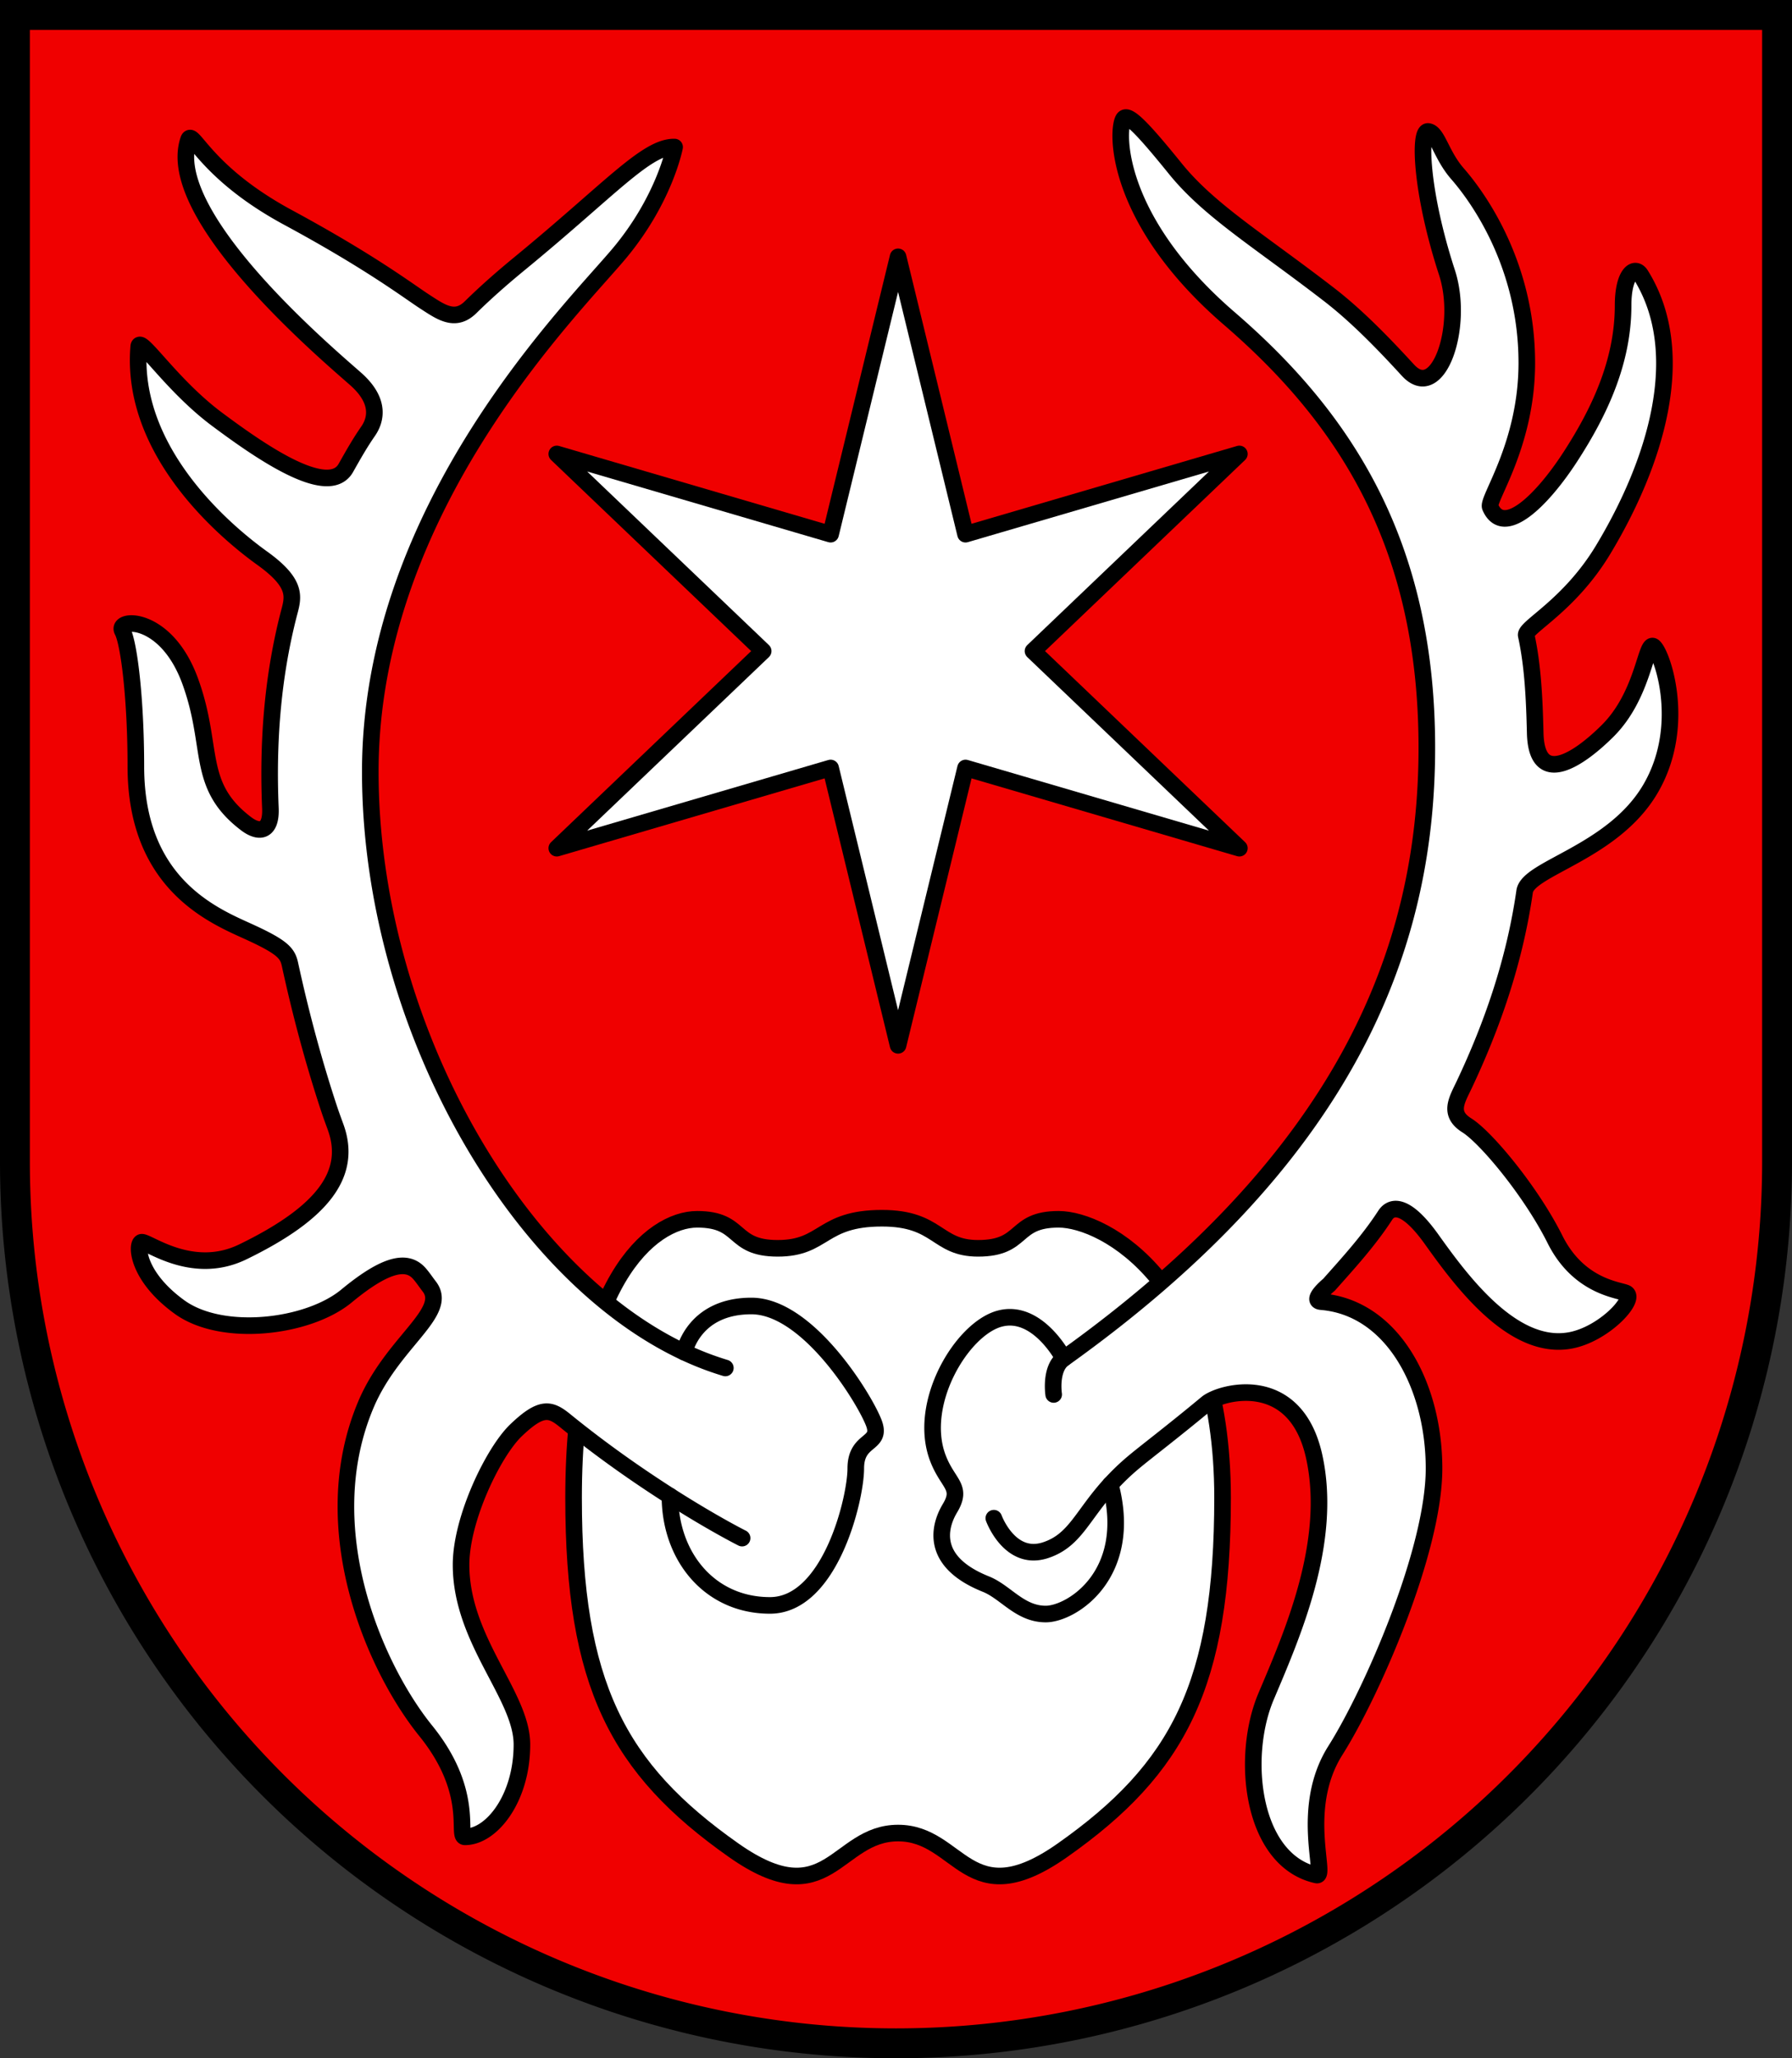
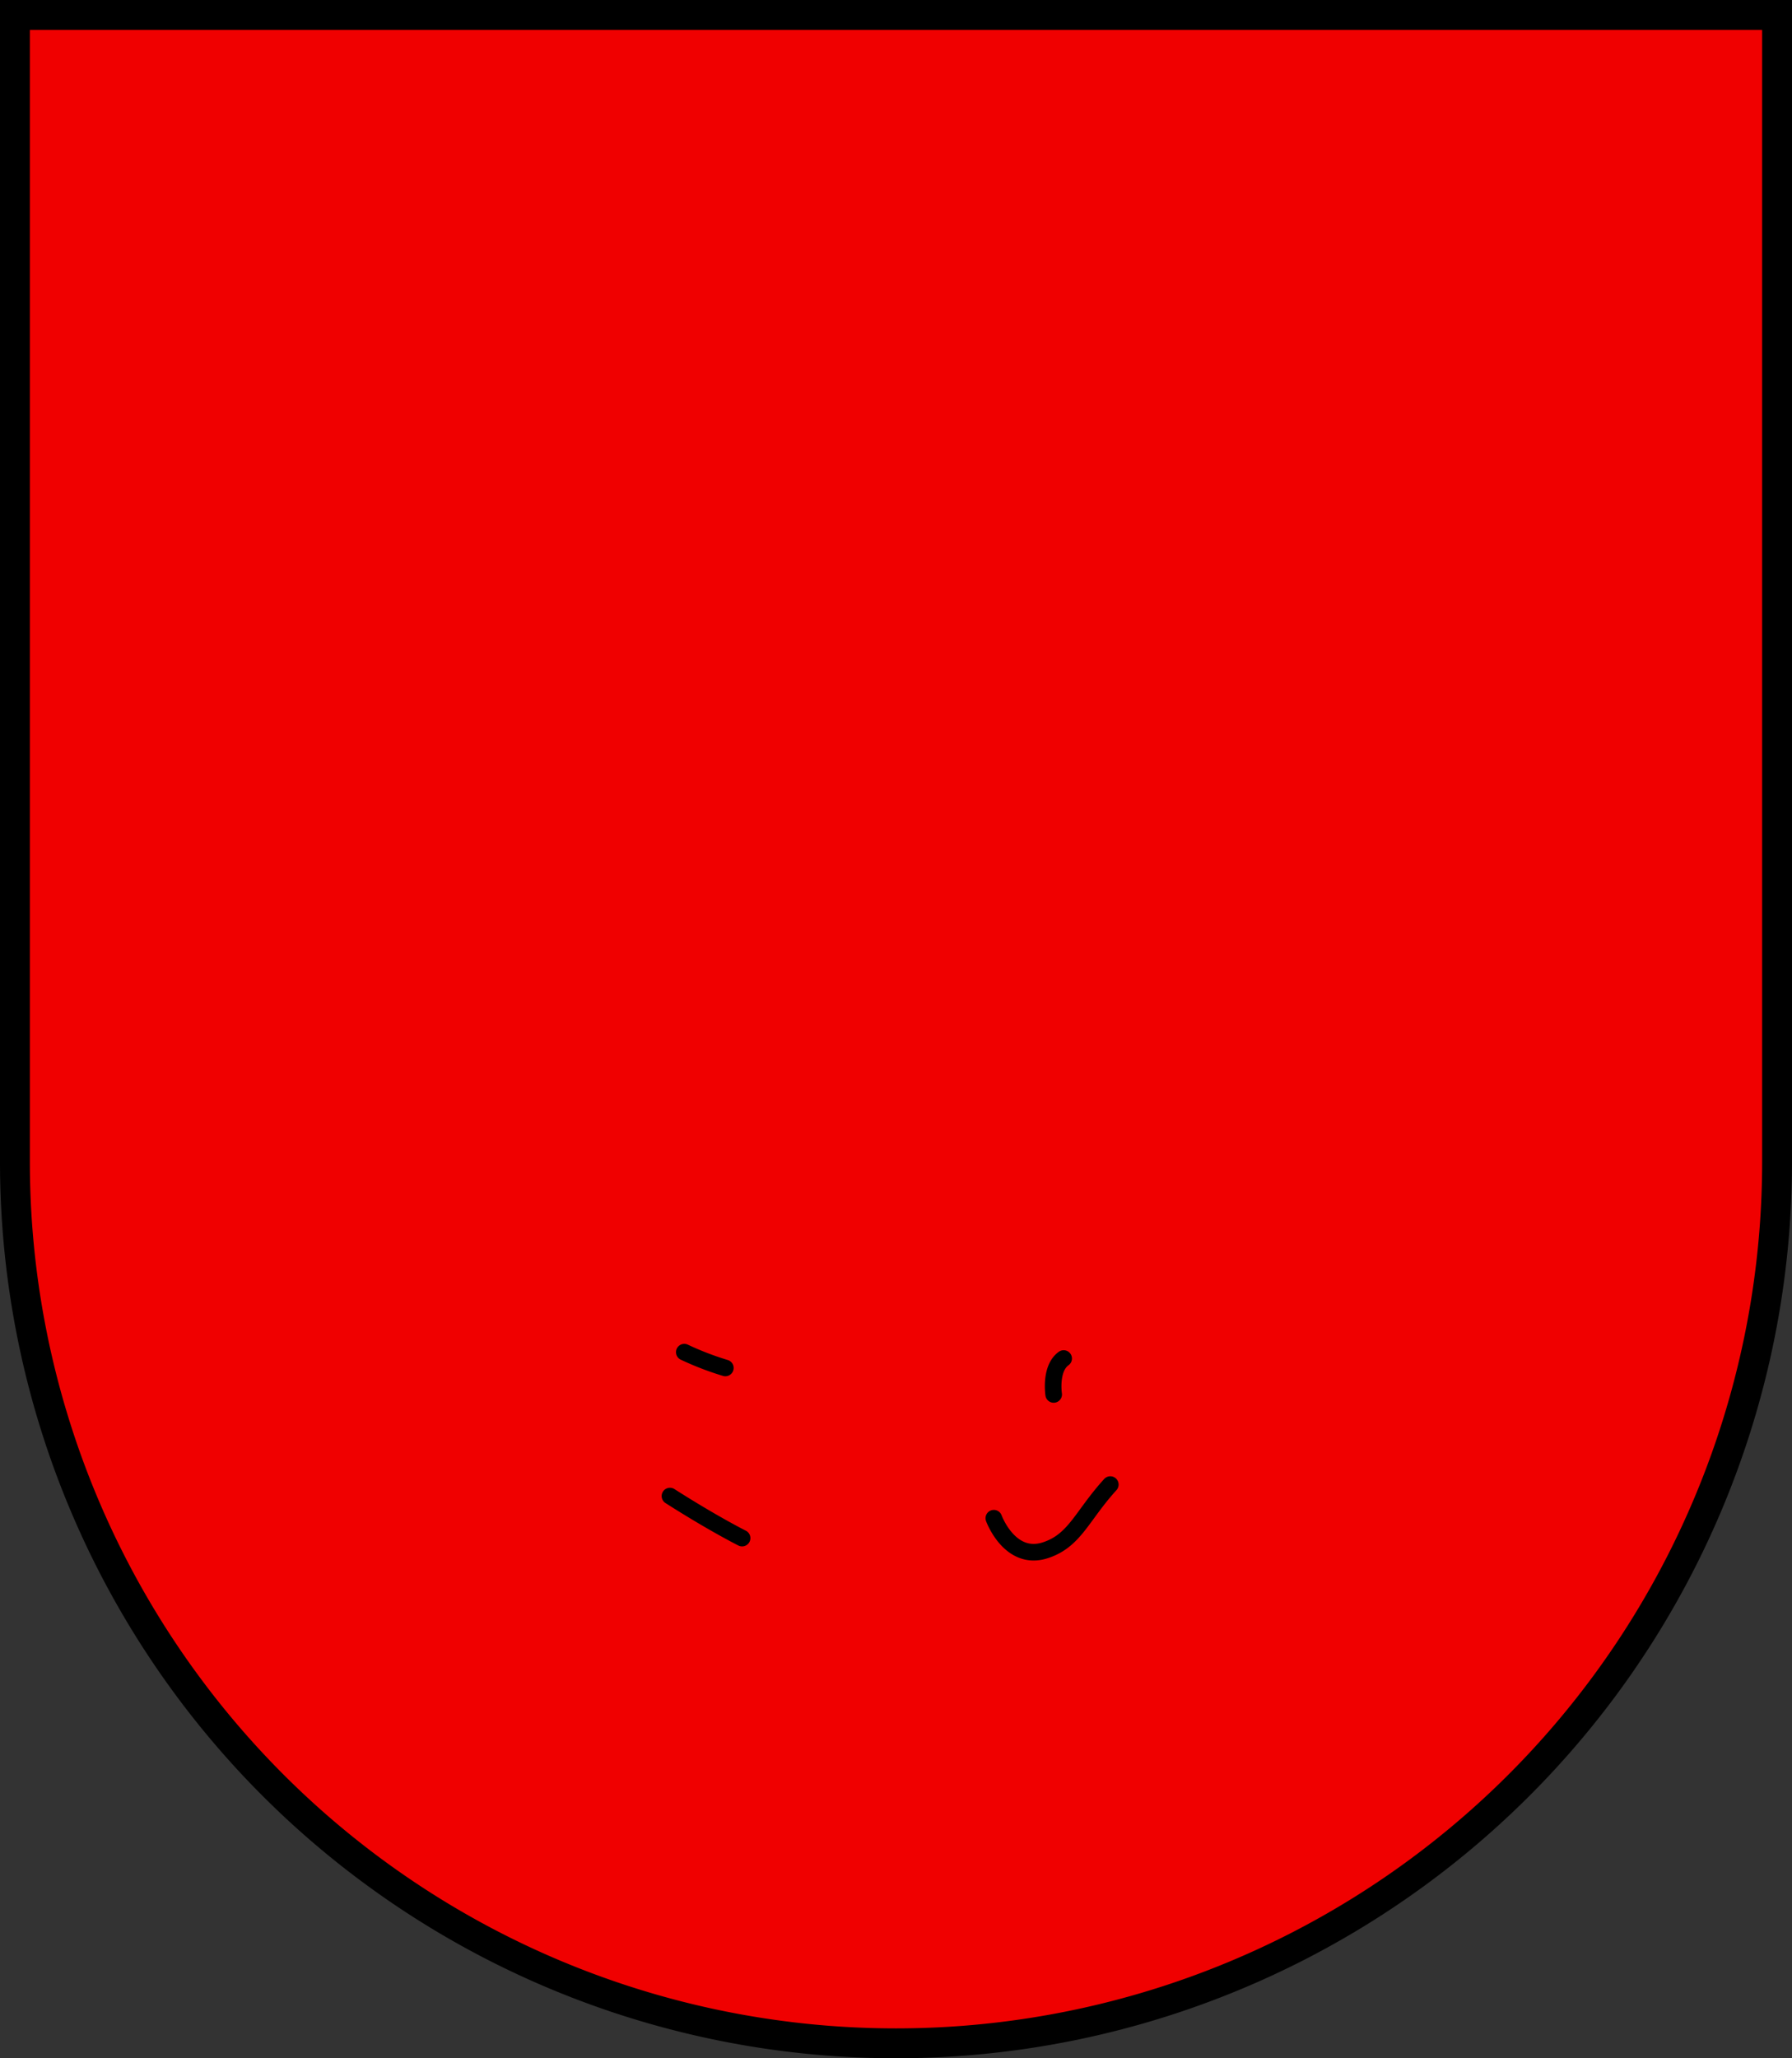
<svg xmlns="http://www.w3.org/2000/svg" width="540" height="620" version="1.1">
  <rect width="100%" height="100%" fill="#333333" stroke="none" />
  <path d="M4.5 4.5h531V350a265.5 265.5 0 0 1-531 0z" fill="#f00000" stroke="#000" stroke-width="9" />
  <g stroke="#000" stroke-linecap="round" stroke-linejoin="round" stroke-width="5.829">
    <g fill="#fff" stroke-width="5">
-       <path d="m167.78 136.74 62.196 59.383-62.196 59.374 82.517-24.163 20.328 83.546 20.33-83.546 82.516 24.163-62.188-59.374 62.188-59.383-82.517 24.172-20.329-83.546-20.328 83.546zm97.989 230.22c17.094 0 16.308 9.065 28.959 9.065 14.246 0 10.361-8.741 24.284-8.741s49.395 19.425 49.395 83.858c0 56.34-13.274 81.594-48.242 106.2-28.544 20.088-30.759-5.18-49.538-5.18-18.78 0-20.995 25.268-49.539 5.18-34.969-24.608-48.245-49.863-48.245-106.2 0-64.432 23.313-83.858 37.236-83.858 13.922 0 10.037 8.741 24.284 8.741 14.245 0 12.95-9.065 31.407-9.065z" />
-       <path d="m141.8 92.555c4.55-4.47 9.475-8.806 14.7-13.094 27.269-22.373 38.33-35.362 46.783-35.16 0 0-2.865 15.283-16.24 31.523-13.372 16.239-75.461 76.417-75.461 156.66 0 74.401 42.706 150.44 94.61 174.82 0 0 2.745-13.908 20.225-13.908s34.959 29.365 37.056 35.657-5.594 4.196-5.594 13.284c0 9.09-7.69 41.253-25.868 41.253s-30.13-14.763-30.13-32.942c-9.007-5.747-20.07-13.349-31.612-22.734-4.414-3.589-7.114-4.403-14.767 2.92-6.805 6.509-16.566 26.622-16.566 40.526 0 22.778 18.34 39.344 18.34 54.134 0 16.27-9.17 27.807-17.158 27.807-2.662 0 3.254-13.31-11.832-31.947-15.087-18.638-33.869-60.703-18.045-98.213 7.987-18.933 25.19-27.784 19.103-35.634-0.99-1.276-1.876-2.642-2.944-3.862-3.6-4.107-9.79-3.339-21.994 6.75-11.523 9.529-37.448 12.632-50.301 3.324-12.853-9.307-13.075-18.834-11.523-19.499s15.068 10.414 30.58 2.88c24.446-11.873 33.057-23.734 27.94-37.683-0.663-1.808-1.33-3.62-1.938-5.455-4.626-14-8.55-28.58-11.776-43.433-0.741-3.41-2.158-5.23-12.876-10.083-10.718-4.854-33.57-14.563-33.57-49.548 0-20.022-2.023-37.009-4.046-40.85-2.021-3.843 13.146-4.854 20.426 15.167s1.565 31.274 16.786 42.873c4.247 3.236 7.666 2.22 7.371-4.655-0.825-19.3 0.542-38.813 5.413-57.986 1.323-5.213 3.342-9.25-7.902-17.322-11.242-8.071-39.81-32.237-37.188-63.711 0.288-3.46 9.715 11.548 23.64 21.91 12.396 9.225 33.445 24.064 38.777 14.626 2.087-3.695 4.2-7.45 6.69-11.03 2.1-3.02 4.12-8.786-3.663-15.705-7.786-6.918-58.104-49.115-50.453-72.071 1.153-3.46 4.9 9.802 29.983 23.351 25.081 13.55 36.324 22.2 41.226 25.37 4.9 3.17 9.14 6.264 13.795 1.69zm282.46 18.948c-8.115-8.871-15.912-16.724-23.76-22.776-21.044-16.235-36.076-25.254-46.298-37.882s-14.433-16.836-15.635-15.033c-2.109 3.165-3.005 30.066 31.87 60.13 34.874 30.066 59.526 67.947 59.526 129.28 0 61.333-24.962 123.67-109.43 184 0 0-7.817-15.032-19.243-12.026-11.425 3.006-24.989 25.585-18.639 42.092 3.006 7.817 7.486 8.57 3.609 15.03-1.806 3.008-8.16 15.256 10.822 22.85 6.011 2.407 10.221 9.02 18.038 9.02s26.682-11.934 19.467-38.992a71.655 71.655 0 0 1 6.99-6.706c3.69-3.1 11.701-9.137 22.07-17.763 4.07-3.386 26.72-9.756 32.382 16.08s-6.725 53.794-14.51 72.195c-7.785 18.403-4.306 49.453 15.219 53.795 3.184 0.706-5.31-20.175 5.662-37.514 10.97-17.341 29.729-60.164 29.729-84.936 0-24.775-12.387-48.485-33.975-50.256-3.527-0.288 2.347-5.113 2.347-5.113 5.716-6.451 11.876-13.13 16.947-20.947 1.232-1.9 5.125-5.085 13.972 7.303s24.42 33.62 41.761 30.437c9.968-1.831 19.674-12.144 16.988-14.157-1.415-1.061-14.156-1.417-21.588-16.28-7.303-14.605-20.881-30.79-26.543-34.328s-3.06-7.516-0.821-12.252c8.33-17.624 15.163-36.98 18.215-58.234 1.009-7.02 26.49-11.62 37.815-30.73 11.861-20.017 2.83-43.176 0.707-43.176s-3.13 15.163-13.448 25.48c-8.14 8.14-21.48 17.692-21.888 0.706-0.252-10.44-0.716-20.322-2.706-29.409-0.534-2.44 12.932-8.8 23.178-25.799 15.572-25.834 26.218-58.984 11.325-82.813-1.77-2.831-5.309-0.354-5.309 9.201 0 17.342-7.431 32.56-15.925 45.655-8.495 13.094-20.082 24.444-24.114 15.092-1.014-2.352 11.019-18.632 11.019-43.405 0-30.79-15.924-51.317-20.88-56.979-4.955-5.662-6.016-12.387-8.847-12.74s-2.251 18.202 5.663 42.468c5.307 16.278-2.634 39.409-11.757 29.436z" />
-     </g>
+       </g>
    <g fill="none">
      <path d="m299.48 457.32s4.808 13.227 15.633 9.62c8.831-2.942 10.856-10.288 19.467-19.75m-14.058-37.973c-4.21 3.008-3.008 10.824-3.008 10.824m-111.31-12.737a89.67 89.67 0 0 0 12.37 4.758m5.05 51.254s-8.756-4.379-21.74-12.665" stroke-width="5" />
    </g>
  </g>
</svg>